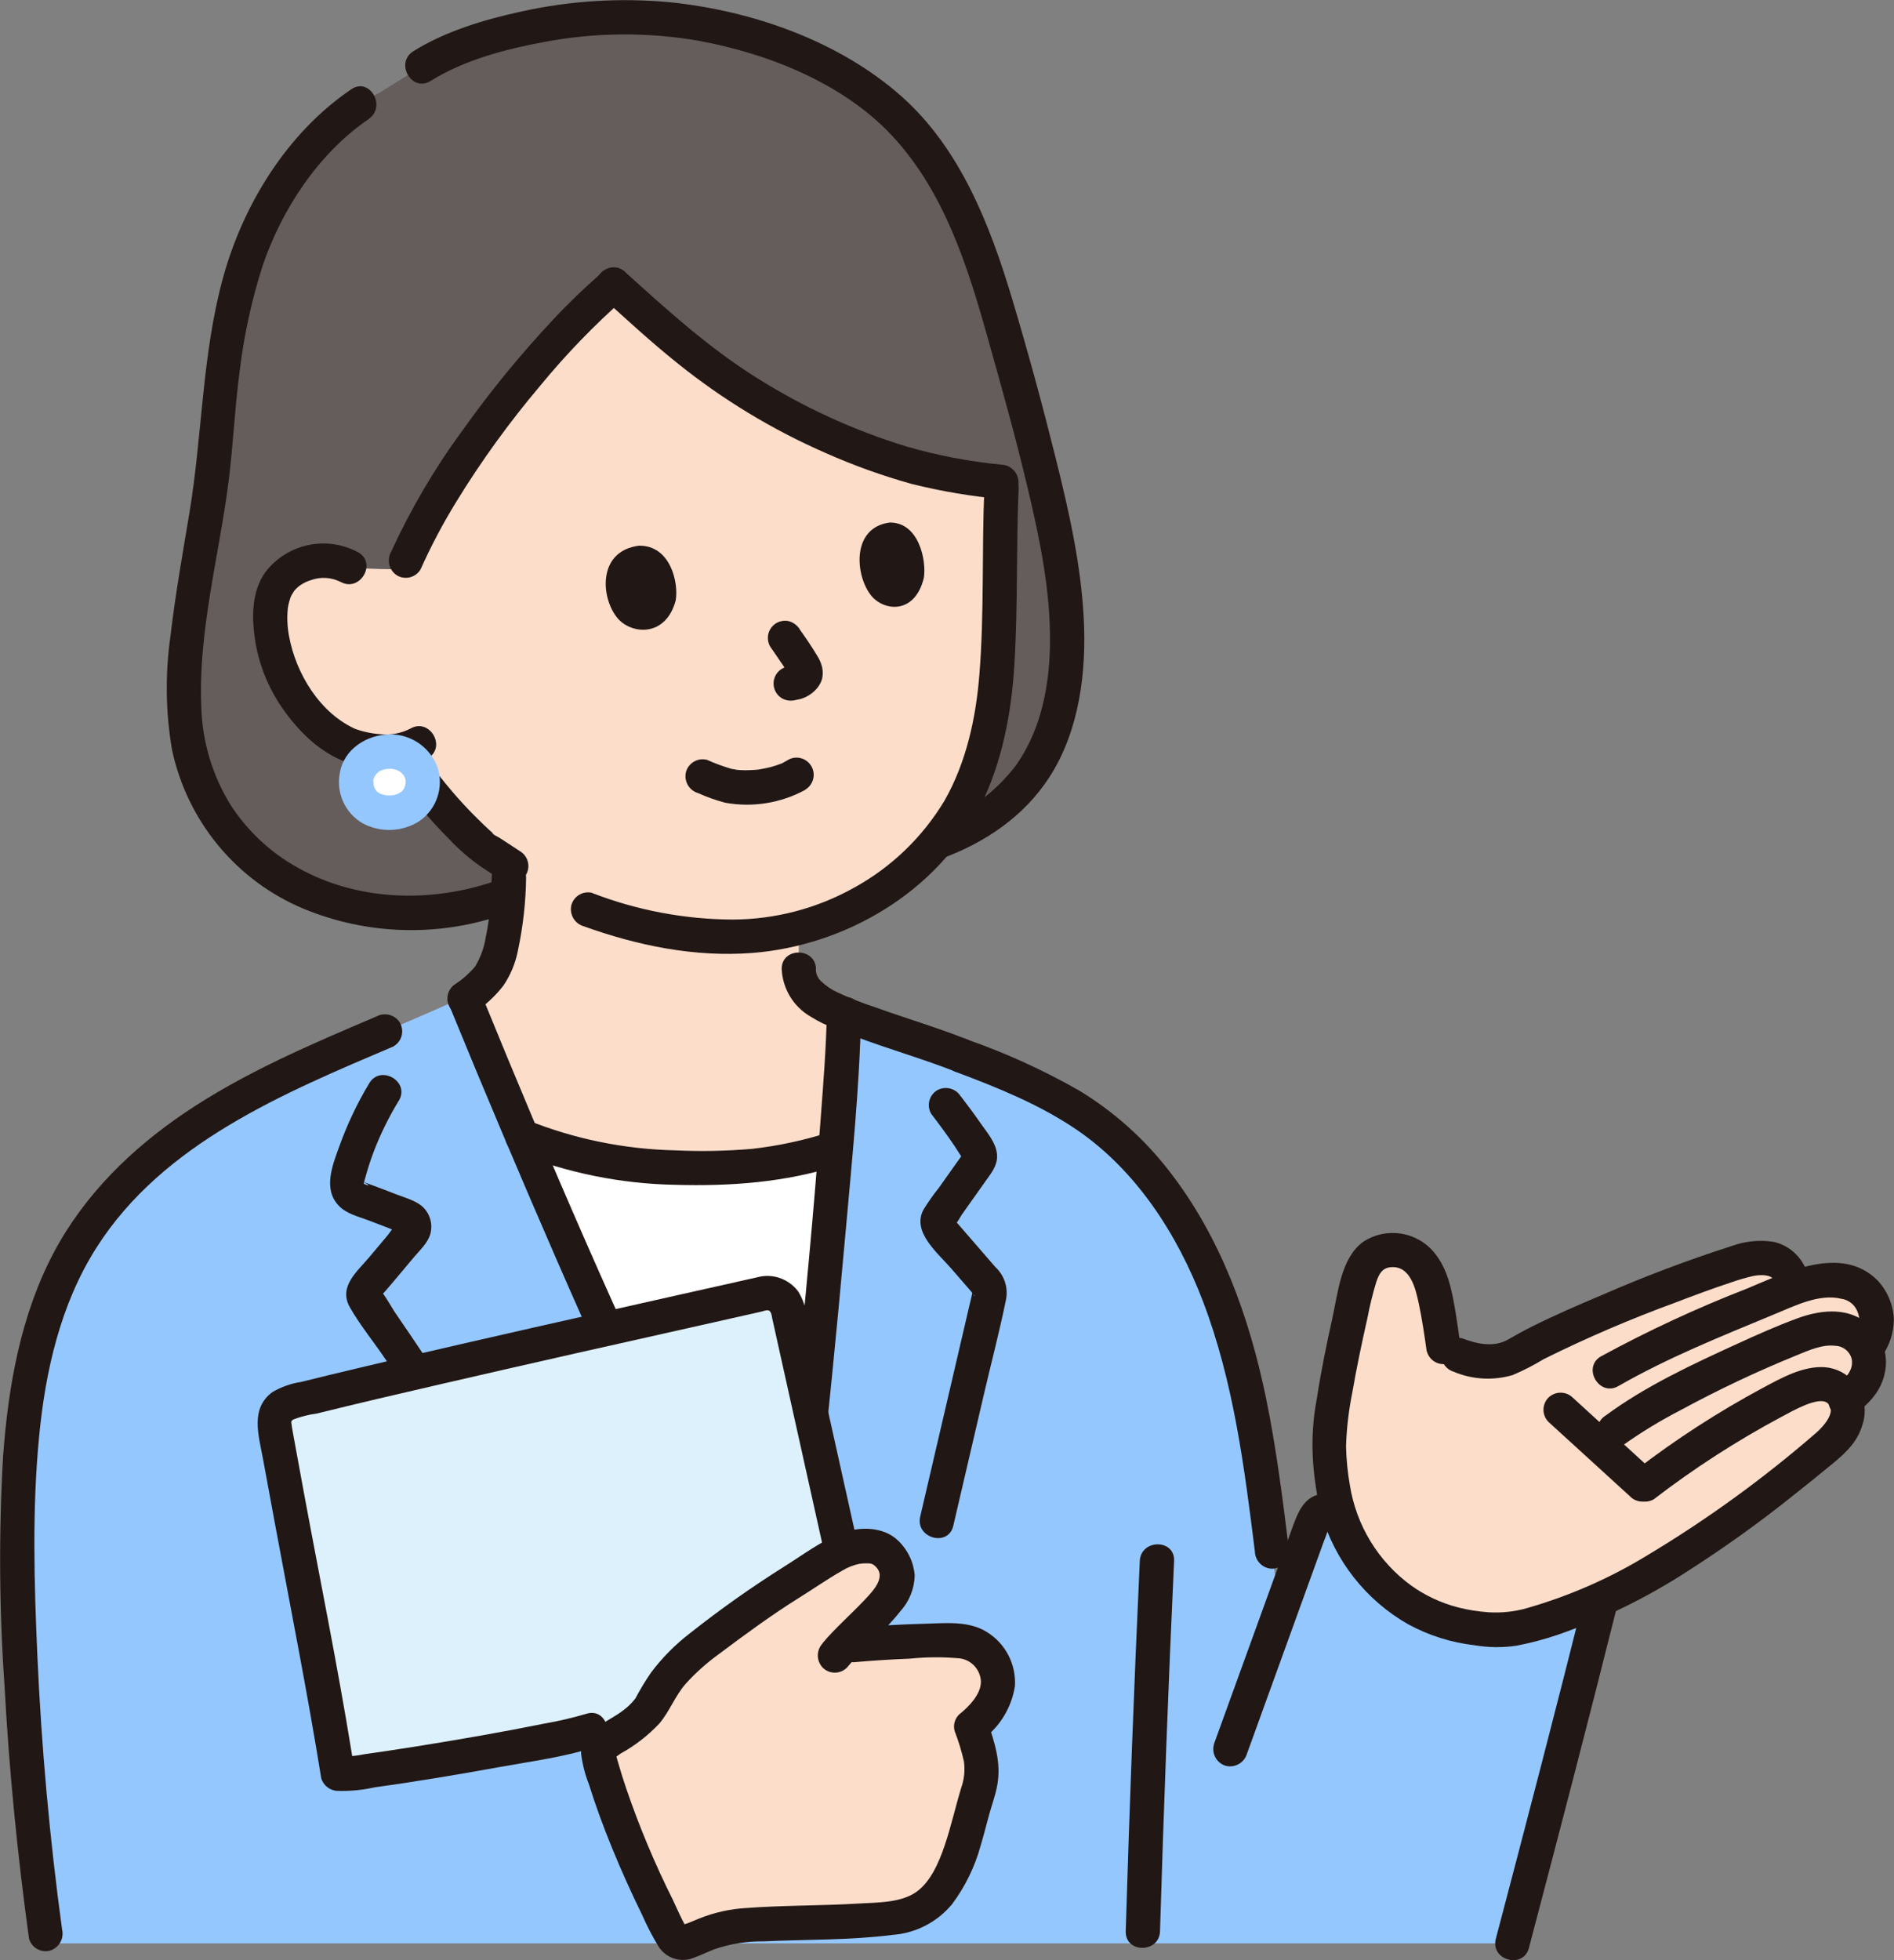
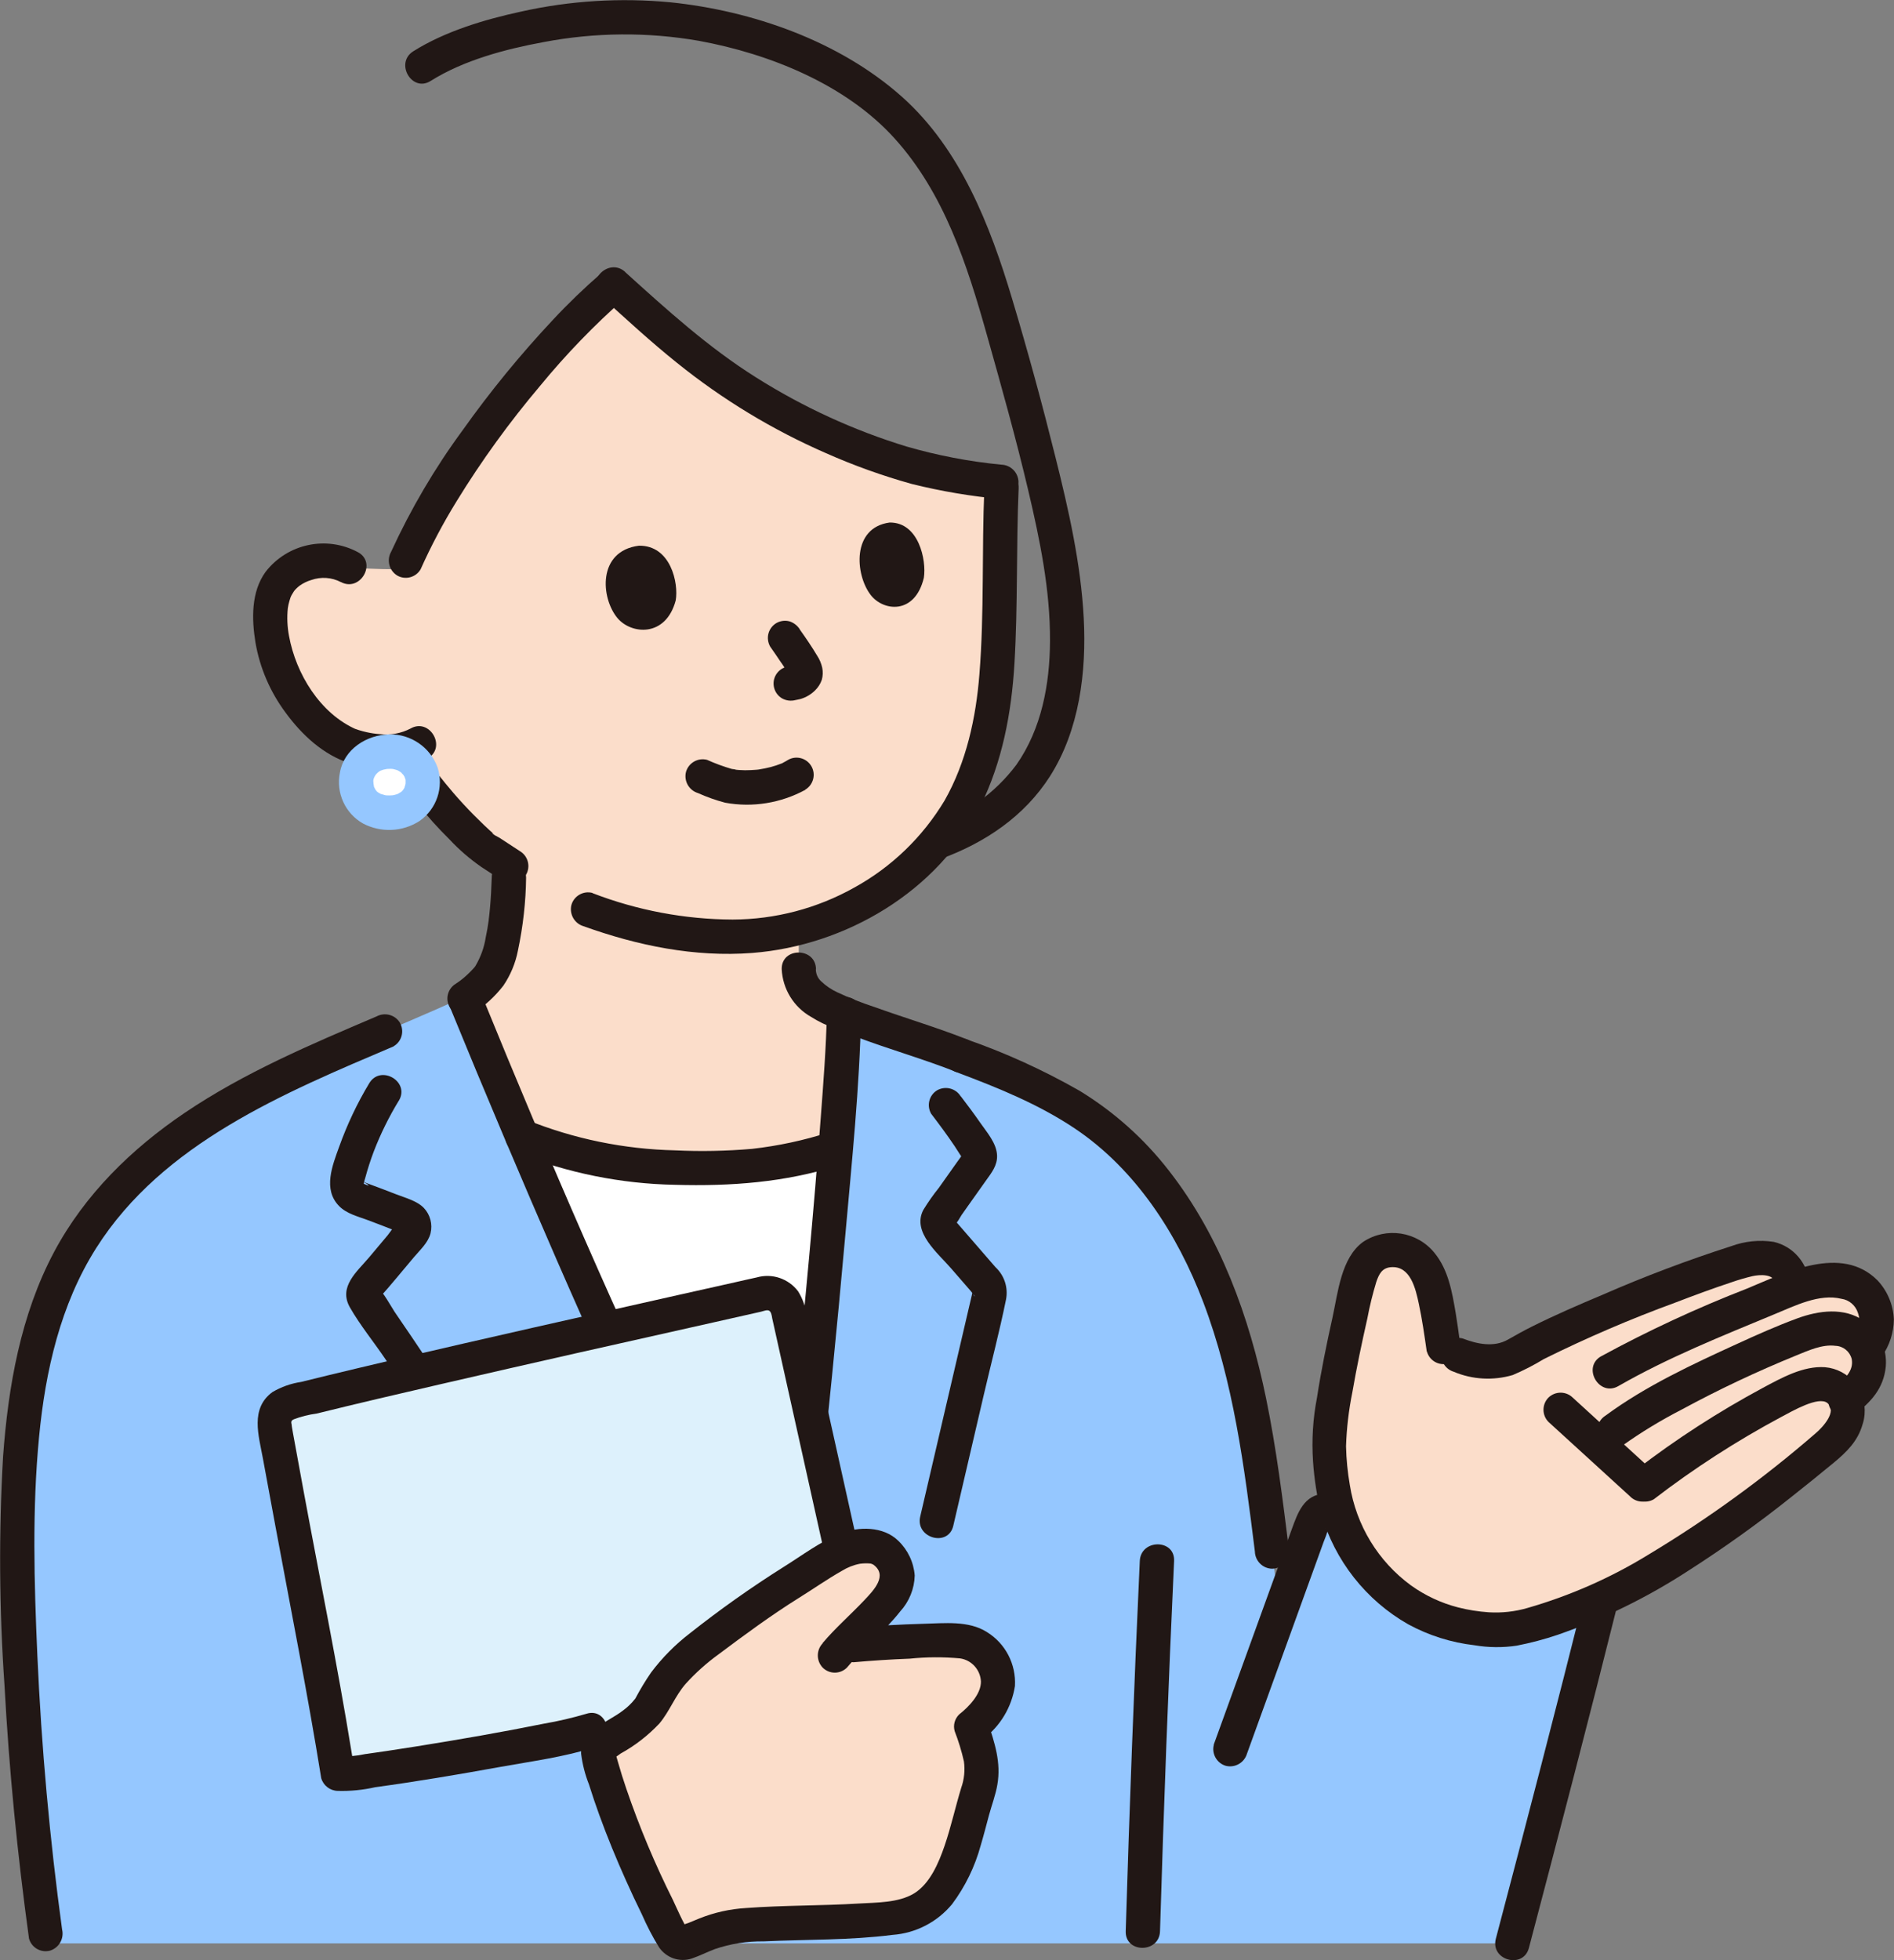
<svg xmlns="http://www.w3.org/2000/svg" width="116" height="120" viewBox="0 0 116 120" fill="none">
  <rect x="0" y="0" width="116" height="120" fill="#808080" stroke="none" />
  <g clip-path="url(#clip0_701_1621)">
-     <path d="M30.446 55.021C24.588 56.998 17.535 55.689 13.707 50.534C10.351 46.012 11.174 40.866 11.948 35.671C12.346 32.999 12.933 30.398 13.143 27.568C13.453 23.406 14.04 18.203 15.606 14.595C16.778 11.896 19.272 7.704 23.293 5.652L25.843 4.052L26.395 3.7C29.834 2.083 33.565 1.191 37.358 1.085C44.975 0.751 51.424 3.973 54.566 6.733C58.087 10.187 59.632 13.72 61.509 20.431C62.576 24.28 63.674 28.126 64.497 32.041C65.315 35.948 65.831 40.132 64.711 44.034C63.613 47.862 60.997 50.248 57.344 51.562L30.442 55.025L30.446 55.021Z" fill="#645D5C" />
    <path d="M16.783 36.3C16.971 35.759 17.474 34.801 19.045 34.419C19.841 34.212 20.69 34.322 21.407 34.726C21.748 34.775 22.09 34.801 22.435 34.806C22.991 34.819 23.805 34.876 24.631 34.828L24.85 34.322C27.537 28.205 33.627 20.817 37.599 17.447C39.546 19.288 41.589 21.02 43.724 22.637C45.811 24.14 48.034 25.436 50.37 26.504C52.107 27.299 53.896 27.968 55.729 28.504C57.571 29.005 59.457 29.339 61.36 29.51C61.203 32.859 61.203 36.207 61.137 39.284C61.067 42.505 60.594 45.568 59.435 48.2C58.766 49.761 57.799 51.18 56.596 52.375C54.487 54.538 51.836 56.08 48.922 56.84V59.345C48.9 60.809 50.457 61.63 51.687 62.057C51.652 63.714 51.455 66.706 51.171 70.305C48.069 71.303 44.805 71.703 41.554 71.483C38.269 71.461 35.018 70.815 31.973 69.572C30.709 66.592 29.527 63.74 28.464 61.129C29.256 60.659 29.899 59.969 30.319 59.143C30.617 58.392 30.818 57.605 30.923 56.801C31.072 55.777 31.155 54.744 31.177 53.707V53.096L29.619 51.901C28.412 50.837 27.3 49.668 26.298 48.407C26.298 48.407 25.323 47.15 24.89 46.416C24.89 46.416 24.776 46.223 24.601 45.924C23.463 46.113 22.295 45.977 21.232 45.533C19.745 44.751 18.524 43.538 17.728 42.057C16.805 40.541 16.223 37.913 16.787 36.3H16.783Z" fill="#FBDDCA" />
    <path d="M72.236 74.392C71.029 72.419 69.506 70.661 67.73 69.185C65.149 67.075 61.973 65.783 58.866 64.619C56.989 63.872 53.441 62.826 51.687 62.044C51.56 68.253 49.145 93.245 48.187 98.752H45.496C39.76 87.88 32.979 72.226 28.42 61.028C19.618 65.098 8.842 68.143 4.069 77.478C1.186 83.116 0.967 90.595 1.098 97.016C1.247 104.364 1.842 111.694 2.87 118.972H92.629C94.055 111.778 95.888 104.667 98.124 97.684L81.791 92.613C81.35 92.331 80.768 92.463 80.488 92.907C80.409 93.03 80.361 93.171 80.348 93.316L78.392 98.717C77.578 92.806 77.123 86.728 75.268 81.019C74.529 78.699 73.514 76.475 72.241 74.401L72.236 74.392Z" fill="#95C7FF" />
    <path d="M49.967 59.336C49.967 59.618 50.086 59.89 50.295 60.079C50.589 60.356 50.921 60.584 51.289 60.752C52.028 61.099 52.789 61.398 53.564 61.652C55.419 62.32 57.313 62.879 59.146 63.599C59.693 63.766 60.017 64.338 59.881 64.896C59.724 65.454 59.146 65.783 58.591 65.634C56.552 64.825 54.434 64.232 52.382 63.454C52.155 63.371 51.932 63.278 51.709 63.186C51.433 63.072 51.293 63.015 51.127 62.953C50.615 62.777 50.129 62.54 49.67 62.25C48.611 61.652 47.937 60.549 47.876 59.332C47.854 57.974 49.954 57.974 49.976 59.332L49.967 59.336Z" fill="#211715" />
    <path d="M48.511 96.568C49.276 90.859 50.479 78.862 51.166 70.301L51.061 70.336C47.99 71.307 44.766 71.698 41.554 71.479C38.269 71.461 35.014 70.811 31.973 69.563C36.12 79.336 41.117 90.442 45.501 98.756H48.191C48.287 98.207 48.397 97.464 48.515 96.568H48.511Z" fill="white" />
    <path d="M29.553 61.041C33.605 70.973 37.866 80.831 42.521 90.49C43.772 93.087 45.059 95.671 46.402 98.22L45.496 97.697H48.187L47.176 98.471C47.299 97.763 47.399 97.047 47.495 96.335C47.517 96.181 47.469 96.533 47.491 96.379C47.5 96.326 47.504 96.269 47.513 96.216C47.526 96.106 47.544 95.992 47.557 95.882C47.587 95.632 47.622 95.381 47.653 95.131C47.723 94.581 47.789 94.032 47.854 93.478C48.165 90.855 48.445 88.222 48.716 85.594C49.302 79.873 49.841 74.146 50.269 68.411C50.427 66.293 50.597 64.171 50.641 62.044C50.672 60.685 52.772 60.681 52.741 62.044C52.645 66.579 52.172 71.123 51.77 75.636C51.258 81.362 50.698 87.084 50.037 92.793C49.797 94.871 49.565 96.963 49.206 99.024C49.079 99.481 48.668 99.798 48.196 99.798H45.505C45.133 99.798 44.787 99.6 44.599 99.275C39.524 89.642 35.118 79.64 30.87 69.615C29.742 66.948 28.63 64.276 27.532 61.591C27.383 61.028 27.707 60.453 28.267 60.294C28.823 60.154 29.392 60.479 29.558 61.033L29.553 61.041Z" fill="#211715" />
    <path d="M58.849 67.119C59.26 67.656 59.663 68.196 60.047 68.75C60.454 69.334 61.036 69.989 61.067 70.736C61.089 71.351 60.726 71.8 60.389 72.27C60.047 72.749 59.706 73.228 59.369 73.707C59.212 73.931 59.054 74.151 58.897 74.375C58.827 74.476 58.595 74.924 58.481 74.951L58.442 75.003C58.503 74.828 58.451 74.634 58.311 74.511C58.311 74.511 58.333 74.537 58.337 74.542C58.385 74.568 58.438 74.66 58.477 74.704L59.702 76.115L60.966 77.574C61.513 78.08 61.758 78.831 61.614 79.561C61.216 81.516 60.704 83.45 60.253 85.392C59.627 88.064 59.006 90.736 58.385 93.408C58.079 94.731 56.053 94.168 56.359 92.846C57.37 88.508 58.381 84.175 59.391 79.842L59.514 79.319C59.663 78.682 59.461 79.301 59.741 79.367C59.671 79.35 59.523 79.117 59.479 79.064L58.245 77.644C57.449 76.722 55.834 75.425 56.552 74.067C56.841 73.597 57.156 73.144 57.501 72.718C57.856 72.217 58.214 71.712 58.569 71.211C58.643 71.11 58.713 71.009 58.788 70.907L58.91 70.736C59.028 70.525 59.063 70.609 59.011 70.991C58.998 71 58.516 70.24 58.459 70.152C58.004 69.479 57.523 68.829 57.029 68.183C56.74 67.677 56.906 67.036 57.405 66.741C57.908 66.465 58.538 66.627 58.84 67.119H58.849Z" fill="#211715" />
    <path d="M24.422 67.387C23.822 68.372 23.31 69.409 22.895 70.486C22.693 71.017 22.518 71.562 22.37 72.112C22.33 72.226 22.3 72.349 22.278 72.468C22.278 72.468 22.973 72.793 22.252 72.336C22.387 72.406 22.527 72.463 22.676 72.512C23.21 72.714 23.743 72.907 24.273 73.118C24.824 73.333 25.541 73.513 25.962 73.953C26.351 74.366 26.504 74.951 26.368 75.504C26.215 76.093 25.725 76.519 25.345 76.972C24.986 77.394 24.631 77.825 24.273 78.251C24.085 78.471 23.901 78.69 23.713 78.91C23.634 79.002 23.551 79.095 23.468 79.187L23.35 79.323C23.162 79.591 23.127 79.473 23.24 78.972C23.38 78.959 24.058 80.149 24.168 80.312C24.526 80.835 24.885 81.362 25.244 81.89C26.583 83.867 27.891 85.862 29.208 87.858C30.748 90.196 32.292 92.525 33.876 94.832C34.165 95.337 33.994 95.979 33.5 96.273C32.997 96.555 32.362 96.388 32.065 95.895C29.186 91.703 26.447 87.418 23.603 83.204C22.895 82.153 22.055 81.134 21.429 80.035C20.716 78.778 21.858 77.86 22.602 76.981C22.982 76.533 23.358 76.076 23.739 75.627C23.835 75.513 24.216 74.937 24.356 74.907L24.373 74.889C24.496 74.766 24.5 74.911 24.391 75.333C24.592 75.487 24.614 75.526 24.461 75.447C24.369 75.408 24.277 75.373 24.185 75.333C23.625 75.109 23.056 74.894 22.492 74.683C21.901 74.463 21.223 74.3 20.768 73.834C19.762 72.81 20.361 71.343 20.777 70.191C21.263 68.842 21.875 67.541 22.615 66.315C23.31 65.155 25.126 66.214 24.43 67.379L24.422 67.387Z" fill="#211715" />
    <path d="M51.332 71.356C48.064 72.388 44.757 72.63 41.349 72.534C38.041 72.472 34.773 71.813 31.702 70.591C31.155 70.42 30.831 69.853 30.967 69.295C31.124 68.737 31.702 68.407 32.257 68.556C35.149 69.725 38.229 70.354 41.349 70.424C42.919 70.499 44.494 70.468 46.065 70.332C47.662 70.152 49.241 69.813 50.772 69.321C52.063 68.912 52.619 70.947 51.332 71.356Z" fill="#211715" />
    <path d="M41.384 36.761C41.572 35.698 41.077 33.373 39.126 33.408C36.58 33.738 36.79 36.603 37.813 37.833C38.649 38.84 40.771 39.042 41.384 36.761Z" fill="#211715" />
    <path d="M56.583 35.368C56.749 34.304 56.276 31.967 54.487 31.989C52.155 32.301 52.369 35.17 53.319 36.414C54.093 37.434 56.04 37.649 56.583 35.368Z" fill="#211715" />
    <path d="M48.974 38.523C49.35 39.051 49.718 39.587 50.05 40.145C50.195 40.365 50.3 40.615 50.357 40.874C50.409 41.121 50.401 41.38 50.331 41.622C50.247 41.868 50.103 42.087 49.919 42.268C49.683 42.501 49.394 42.676 49.079 42.777C48.957 42.817 48.83 42.83 48.707 42.861C48.436 42.931 48.143 42.892 47.898 42.755C47.399 42.461 47.229 41.815 47.522 41.314C47.662 41.077 47.885 40.901 48.152 40.831C48.3 40.804 48.445 40.769 48.585 40.725L48.336 40.831C48.414 40.795 48.489 40.752 48.554 40.699L48.34 40.866C48.414 40.804 48.48 40.738 48.541 40.664L48.375 40.879C48.375 40.879 48.406 40.835 48.419 40.813L48.314 41.063C48.327 41.028 48.336 40.993 48.34 40.954L48.3 41.235C48.3 41.209 48.3 41.182 48.3 41.156L48.34 41.437C48.331 41.367 48.314 41.301 48.287 41.235L48.392 41.485C48.217 41.134 48.016 40.795 47.784 40.479C47.583 40.18 47.382 39.881 47.172 39.587C47.032 39.341 46.992 39.046 47.067 38.774C47.141 38.51 47.312 38.286 47.548 38.145C47.793 38.005 48.086 37.965 48.357 38.04C48.615 38.123 48.834 38.295 48.983 38.523H48.974Z" fill="#211715" />
    <path d="M25.791 45.884C26.202 46.539 26.648 47.172 27.13 47.783C26.841 47.396 27.187 47.844 27.257 47.932C27.427 48.139 27.602 48.345 27.777 48.552C28.171 49.009 28.578 49.448 29.002 49.879C29.212 50.09 29.422 50.297 29.637 50.503C29.755 50.613 29.873 50.723 29.991 50.833C30.052 50.886 30.109 50.943 30.17 50.995C30.302 51.105 30.293 51.105 30.144 50.995C30.179 51.092 30.516 51.242 30.599 51.294L31.842 52.107C32.34 52.402 32.511 53.048 32.218 53.549C31.925 54.05 31.282 54.221 30.783 53.927L29.492 53.083C28.775 52.586 28.11 52.015 27.515 51.373C26.167 50.046 24.982 48.561 23.975 46.952C23.682 46.451 23.853 45.805 24.352 45.511C24.85 45.216 25.493 45.388 25.787 45.889L25.791 45.884Z" fill="#211715" />
    <path d="M36.291 54.678C39.03 55.733 41.939 56.282 44.87 56.295C47.478 56.287 50.046 55.614 52.326 54.335C54.601 53.083 56.508 51.246 57.851 49.009C59.186 46.662 59.776 43.942 59.986 41.27C60.288 37.495 60.126 33.676 60.288 29.888C60.345 28.534 62.445 28.53 62.388 29.888C62.235 33.47 62.344 37.064 62.13 40.637C61.951 43.639 61.386 46.645 60.043 49.352C57.444 54.586 51.779 57.895 46.078 58.339C42.543 58.611 39.047 57.891 35.731 56.7C35.18 56.533 34.86 55.961 34.996 55.403C35.154 54.845 35.731 54.516 36.287 54.665L36.291 54.678Z" fill="#211715" />
    <path d="M20.878 35.636C20.318 35.342 19.662 35.298 19.062 35.509C18.808 35.583 18.568 35.702 18.349 35.856C18.275 35.913 18.2 35.979 18.135 36.045C18.087 36.093 18.038 36.146 17.999 36.203C17.947 36.282 17.903 36.361 17.855 36.44C17.833 36.48 17.736 36.708 17.789 36.572C17.841 36.436 17.745 36.726 17.732 36.77C17.684 36.924 17.649 37.086 17.627 37.245C17.57 37.807 17.596 38.378 17.701 38.932C18.122 41.248 19.605 43.683 21.823 44.654C21.63 44.57 21.915 44.68 21.98 44.698C22.133 44.746 22.287 44.786 22.44 44.821C22.711 44.883 22.991 44.926 23.271 44.944C23.914 45.019 24.566 44.9 25.143 44.601C26.316 43.924 27.375 45.744 26.202 46.421C24.785 47.238 22.947 47.212 21.42 46.728C19.802 46.214 18.489 44.988 17.5 43.639C16.551 42.369 15.912 40.892 15.645 39.328C15.413 37.895 15.374 36.238 16.266 35.008C17.61 33.276 20.003 32.771 21.928 33.808C23.113 34.458 22.055 36.278 20.869 35.627L20.878 35.636Z" fill="#211715" />
    <path d="M49.329 48.35C47.828 49.167 46.091 49.449 44.411 49.141C43.842 48.991 43.287 48.794 42.749 48.552C42.197 48.385 41.874 47.814 42.014 47.256C42.175 46.697 42.749 46.372 43.304 46.517C43.794 46.737 44.302 46.926 44.818 47.075C44.87 47.089 45.089 47.097 45.12 47.133C45.098 47.102 44.91 47.111 45.076 47.124C45.142 47.128 45.212 47.137 45.277 47.141C45.514 47.159 45.754 47.159 45.99 47.146C46.104 47.141 46.218 47.133 46.336 47.124C46.393 47.119 46.45 47.111 46.507 47.106C46.419 47.115 46.362 47.128 46.485 47.106C46.721 47.067 46.962 47.023 47.194 46.961C47.417 46.904 47.636 46.829 47.85 46.746C47.981 46.697 47.872 46.759 47.81 46.763C47.872 46.746 47.929 46.719 47.977 46.684C48.073 46.636 48.165 46.583 48.257 46.526C48.755 46.232 49.399 46.403 49.692 46.904C49.985 47.405 49.814 48.051 49.316 48.345L49.329 48.35Z" fill="#211715" />
    <path d="M23.853 46.012C24.907 45.942 25.822 46.741 25.892 47.805C25.892 47.822 25.892 47.844 25.892 47.862C25.892 48.978 25.038 49.747 23.848 49.747C22.658 49.747 21.805 48.969 21.805 47.862C21.845 46.803 22.728 45.972 23.787 46.008C23.809 46.008 23.826 46.008 23.848 46.008L23.853 46.012Z" fill="white" />
    <path d="M23.853 44.957C25.165 44.935 26.351 45.748 26.802 46.987C27.191 48.205 26.74 49.532 25.695 50.261C24.653 50.934 23.332 50.991 22.234 50.415C21.14 49.796 20.567 48.539 20.817 47.304C21.061 45.862 22.47 44.975 23.848 44.962C24.43 44.962 24.898 45.432 24.898 46.016C24.898 46.601 24.43 47.071 23.848 47.071C23.787 47.071 23.726 47.075 23.665 47.075C23.494 47.075 23.748 47.062 23.765 47.058C23.678 47.089 23.577 47.093 23.485 47.119C23.433 47.137 23.38 47.154 23.328 47.172C23.166 47.225 23.424 47.128 23.428 47.128C23.328 47.163 23.232 47.216 23.153 47.282C23.122 47.3 22.978 47.409 23.135 47.291C23.293 47.172 23.153 47.282 23.127 47.308C23.065 47.365 23.013 47.436 22.956 47.493C23.148 47.308 23.065 47.339 23.017 47.422C22.995 47.458 22.973 47.493 22.951 47.528C22.93 47.563 22.916 47.603 22.895 47.638C22.86 47.695 22.991 47.365 22.916 47.594C22.903 47.638 22.833 47.805 22.855 47.84C22.86 47.849 22.881 47.537 22.873 47.713C22.873 47.765 22.868 47.814 22.868 47.866C22.868 47.981 22.938 48.249 22.855 47.902C22.877 47.989 22.89 48.082 22.916 48.174C22.93 48.214 22.947 48.253 22.956 48.293C22.899 48.038 22.868 48.104 22.916 48.196C22.956 48.266 22.995 48.337 23.035 48.403C23.087 48.49 23.162 48.495 22.969 48.323C22.991 48.345 23.013 48.372 23.03 48.394C23.061 48.429 23.096 48.464 23.131 48.495C23.214 48.569 23.297 48.574 23.07 48.451C23.14 48.49 23.205 48.543 23.28 48.583C23.323 48.609 23.367 48.636 23.415 48.649C23.415 48.649 23.148 48.552 23.31 48.6C23.398 48.627 23.481 48.653 23.568 48.675C23.621 48.693 23.678 48.701 23.73 48.706L23.564 48.684C23.603 48.688 23.643 48.693 23.678 48.693C23.778 48.697 23.875 48.701 23.975 48.693C24.015 48.693 24.054 48.688 24.089 48.684C24.303 48.675 23.826 48.732 24.032 48.693C24.12 48.675 24.207 48.657 24.295 48.627C24.33 48.618 24.36 48.605 24.395 48.592C24.566 48.539 24.142 48.719 24.382 48.592C24.456 48.552 24.526 48.508 24.596 48.464C24.666 48.42 24.68 48.354 24.505 48.539C24.54 48.504 24.579 48.473 24.614 48.442C24.649 48.411 24.815 48.205 24.693 48.367C24.57 48.53 24.675 48.385 24.693 48.354C24.719 48.315 24.745 48.271 24.767 48.227C24.815 48.135 24.82 48.016 24.745 48.297C24.754 48.266 24.767 48.236 24.78 48.205C24.806 48.121 24.824 48.038 24.846 47.954C24.894 47.757 24.828 48.231 24.837 48.025C24.837 47.989 24.841 47.95 24.841 47.915V47.757C24.833 47.633 24.776 47.59 24.855 47.836C24.824 47.743 24.806 47.642 24.776 47.546C24.728 47.387 24.824 47.669 24.824 47.66C24.828 47.62 24.754 47.519 24.732 47.484C24.71 47.449 24.697 47.427 24.68 47.401C24.583 47.242 24.868 47.598 24.706 47.436C24.645 47.37 24.561 47.308 24.505 47.238C24.658 47.422 24.653 47.348 24.553 47.278C24.509 47.247 24.465 47.22 24.417 47.194C24.378 47.172 24.334 47.154 24.299 47.133C24.225 47.097 24.268 47.115 24.426 47.185C24.391 47.172 24.356 47.159 24.321 47.146C24.212 47.111 24.102 47.084 23.988 47.062C23.879 47.04 23.918 47.106 24.093 47.075C24.01 47.075 23.931 47.075 23.848 47.062C23.267 47.062 22.798 46.592 22.798 46.008C22.798 45.423 23.267 44.953 23.848 44.953L23.853 44.957Z" fill="#95C7FF" />
    <path d="M57.072 50.538C59.138 49.857 60.944 48.556 62.252 46.816C63.793 44.614 64.296 41.89 64.309 39.244C64.326 36.12 63.688 33.043 62.974 30.015C62.222 26.825 61.334 23.669 60.446 20.514C59.234 16.207 57.829 11.835 54.789 8.473C51.818 5.186 47.167 3.3 42.814 2.501C39.664 1.951 36.444 1.978 33.303 2.575C30.962 3.006 28.412 3.678 26.373 4.957C25.222 5.678 24.168 3.854 25.314 3.138C27.261 1.916 29.676 1.195 31.903 0.712C34.908 0.04 37.997 -0.149 41.06 0.141C46.078 0.659 51.394 2.509 55.226 5.911C58.822 9.11 60.642 13.799 61.99 18.299C62.953 21.507 63.836 24.751 64.646 28.003C65.451 31.224 66.199 34.507 66.374 37.833C66.549 41.125 66.111 44.689 64.309 47.519C62.738 49.98 60.328 51.593 57.628 52.578C57.068 52.727 56.495 52.397 56.337 51.839C56.193 51.281 56.517 50.705 57.072 50.543V50.538Z" fill="#211715" />
-     <path d="M22.58 7.291C19.521 9.369 17.242 12.824 16.07 16.313C15.409 18.392 14.941 20.532 14.683 22.698C14.376 24.94 14.289 27.198 14.005 29.44C13.423 34.019 12.132 38.616 12.329 43.261C12.386 45.423 13.02 47.528 14.171 49.352C15.203 50.921 16.599 52.213 18.235 53.118C21.849 55.153 26.285 55.285 30.166 53.992C31.452 53.566 32.004 55.601 30.726 56.027C26.775 57.368 22.47 57.231 18.611 55.641C14.486 53.927 11.467 50.279 10.535 45.898C10.141 43.604 10.111 41.257 10.439 38.95C10.736 36.414 11.183 33.905 11.603 31.387C12.395 26.614 12.368 21.749 13.646 17.056C14.884 12.516 17.592 8.126 21.517 5.463C22.641 4.702 23.691 6.526 22.575 7.286L22.58 7.291Z" fill="#211715" />
    <path d="M38.29 16.656C40.845 18.967 43.379 21.266 46.301 23.103C49.175 24.918 52.273 26.341 55.519 27.335C57.418 27.884 59.361 28.258 61.329 28.447C61.903 28.464 62.362 28.925 62.379 29.501C62.379 30.081 61.907 30.552 61.329 30.556C59.483 30.384 57.65 30.077 55.847 29.629C54.049 29.128 52.295 28.499 50.589 27.743C47.312 26.315 44.24 24.452 41.454 22.206C39.848 20.919 38.334 19.521 36.807 18.137C35.801 17.227 37.288 15.737 38.29 16.647V16.656Z" fill="#211715" />
    <path d="M38.29 18.233C36.409 19.886 34.668 21.688 33.08 23.621C31.203 25.84 29.492 28.2 27.97 30.679C27.143 32.019 26.403 33.417 25.76 34.854C25.463 35.355 24.824 35.522 24.325 35.232C23.835 34.929 23.669 34.296 23.949 33.79C25.157 31.162 26.622 28.666 28.333 26.341C30.022 23.964 31.872 21.705 33.867 19.578C34.795 18.581 35.779 17.636 36.807 16.744C37.223 16.348 37.875 16.348 38.29 16.744C38.697 17.157 38.697 17.82 38.29 18.233Z" fill="#211715" />
    <path d="M32.222 53.703C32.205 55.214 32.034 56.722 31.719 58.203C31.57 58.967 31.268 59.692 30.831 60.338C30.315 61.006 29.689 61.578 28.98 62.039C28.482 62.334 27.838 62.162 27.545 61.661C27.252 61.16 27.423 60.514 27.922 60.22C28.162 60.062 28.39 59.886 28.6 59.688C28.713 59.583 28.827 59.473 28.932 59.358C28.985 59.306 29.033 59.248 29.081 59.191C29.015 59.275 29.09 59.178 29.112 59.147C29.435 58.607 29.654 58.005 29.75 57.381C29.825 57.038 29.882 56.691 29.93 56.344C29.956 56.155 29.912 56.471 29.934 56.286C29.943 56.216 29.952 56.142 29.96 56.071C29.978 55.931 29.991 55.79 30.004 55.649C30.065 55.003 30.096 54.353 30.118 53.703C30.118 53.118 30.586 52.648 31.168 52.648C31.75 52.648 32.218 53.118 32.218 53.703H32.222Z" fill="#211715" />
    <path d="M40.929 118.084C39.135 114.726 37.7 111.18 36.654 107.515C36.575 107.203 36.715 106.878 36.995 106.724C37.967 106.175 39.493 105.159 39.835 104.474C41.191 101.732 43.011 100.752 45.479 98.897C46.695 97.992 47.955 97.148 49.259 96.379C50.081 95.878 51.516 94.77 52.505 94.687C53.494 94.603 54.023 94.63 54.583 95.46C54.955 95.926 55.056 96.555 54.85 97.117C54.509 97.776 54.054 98.374 53.511 98.884C52.934 99.486 52.229 100.123 51.626 100.769C53.839 100.545 56.062 100.435 58.289 100.435C58.879 100.409 59.461 100.558 59.969 100.861C60.38 101.156 60.712 101.551 60.931 102.008C61.185 102.597 61.185 103.261 60.931 103.85C60.599 104.575 60.104 105.208 59.479 105.7C60.008 107.295 60.398 108.104 59.877 109.725C59.286 111.558 58.949 113.852 57.764 115.544C57.431 116.049 57.002 116.484 56.499 116.818C56.023 117.073 55.506 117.253 54.972 117.346C51.857 117.803 47.609 117.605 44.66 117.948C43.772 118.176 42.902 118.488 42.07 118.879C41.738 119.016 41.353 118.879 41.182 118.559C41.095 118.4 41.012 118.238 40.929 118.08V118.084Z" fill="#FBDDCA" />
    <path d="M17.483 91.07C17.203 89.55 16.962 88.231 16.791 87.286C16.678 86.649 17.076 86.029 17.697 85.871C24.22 84.192 41.147 80.448 46.761 79.183C47.425 79.033 48.082 79.455 48.23 80.119L51.446 94.577L51.529 94.995C50.746 95.416 49.985 95.878 49.254 96.383C47.95 97.157 46.686 97.996 45.474 98.901C43.007 100.756 41.182 101.736 39.83 104.478C39.493 105.159 37.962 106.179 36.991 106.728L36.177 105.942C34.2 106.592 21.608 108.728 20.672 108.587L20.58 108.007L20.226 105.805C19.596 102.382 18.345 95.772 17.478 91.075L17.483 91.07Z" fill="#DDF1FC" />
    <path d="M50.374 100.598C51.17 99.653 52.107 98.844 52.951 97.948C53.507 97.359 54.404 96.44 53.476 95.777C53.467 95.768 53.284 95.711 53.358 95.724C53.126 95.698 52.894 95.702 52.667 95.733C52.273 95.808 51.901 95.957 51.56 96.168C50.667 96.673 49.819 97.271 48.948 97.811C47.237 98.879 45.61 100.079 43.995 101.288C43.269 101.815 42.6 102.413 41.996 103.081C41.344 103.823 41.012 104.768 40.382 105.515C39.69 106.249 38.89 106.869 38.01 107.352C37.919 107.409 37.625 107.66 37.529 107.638C37.765 107.695 37.582 106.908 37.735 107.475C37.77 107.607 37.809 107.743 37.849 107.875C38.006 108.429 38.177 108.978 38.365 109.523C39.161 111.852 40.115 114.124 41.217 116.322C41.3 116.493 41.987 118.053 42.097 118.036L41.922 117.904C41.782 117.895 41.76 117.873 41.856 117.851C41.882 117.803 42.11 117.746 42.158 117.724C42.39 117.627 42.622 117.53 42.854 117.438C43.759 117.078 44.717 116.867 45.689 116.809C47.99 116.638 50.3 116.673 52.606 116.533C53.686 116.467 55.016 116.497 55.979 115.917C56.954 115.324 57.497 114.036 57.851 112.999C58.249 111.835 58.512 110.626 58.871 109.448C59.054 108.934 59.111 108.381 59.037 107.836C58.897 107.207 58.704 106.588 58.472 105.985C58.363 105.621 58.472 105.225 58.744 104.957C59.312 104.513 60.091 103.722 60.078 102.94C60.043 102.219 59.505 101.626 58.792 101.525C57.768 101.433 56.74 101.437 55.716 101.543C54.57 101.586 53.424 101.661 52.282 101.762C51.704 101.758 51.236 101.288 51.232 100.708C51.245 100.132 51.709 99.666 52.282 99.653C53.712 99.525 55.143 99.446 56.574 99.407C57.829 99.376 59.326 99.2 60.441 99.912C61.579 100.611 62.239 101.881 62.161 103.221C61.959 104.509 61.268 105.669 60.227 106.451L60.498 105.423C60.922 106.702 61.321 107.893 61.084 109.259C60.975 109.892 60.739 110.508 60.572 111.123C60.406 111.738 60.249 112.358 60.065 112.973C59.711 114.274 59.116 115.495 58.311 116.572C57.401 117.671 56.084 118.352 54.662 118.453C52.05 118.787 49.407 118.726 46.782 118.849C45.759 118.835 44.744 118.994 43.777 119.323C43.304 119.503 42.84 119.741 42.359 119.903C41.62 120.141 40.815 119.864 40.369 119.222C39.966 118.572 39.616 117.891 39.31 117.192C38.973 116.511 38.654 115.825 38.343 115.131C37.748 113.808 37.197 112.468 36.702 111.105C36.479 110.49 36.269 109.87 36.072 109.242C35.832 108.635 35.67 108.003 35.591 107.357C35.547 105.959 37.21 105.445 38.129 104.737C38.426 104.526 38.688 104.272 38.912 103.982C39.205 103.432 39.524 102.9 39.879 102.386C40.557 101.485 41.353 100.681 42.245 99.996C44.083 98.541 45.995 97.187 47.977 95.939C49.114 95.232 50.217 94.388 51.464 93.887C52.584 93.439 54.102 93.43 55.012 94.322C55.598 94.88 55.961 95.641 56.023 96.454C56.001 97.271 55.681 98.053 55.13 98.655C54.154 99.903 52.886 100.883 51.87 102.092C51.459 102.501 50.799 102.501 50.387 102.092C49.989 101.674 49.989 101.015 50.387 100.602L50.374 100.598Z" fill="#211715" />
    <path d="M50.44 94.854L48.318 85.313L47.294 80.703C47.281 80.602 47.259 80.501 47.229 80.404C47.106 80.097 46.887 80.237 46.603 80.303C45.632 80.523 44.665 80.738 43.694 80.958C38.098 82.21 32.507 83.463 26.92 84.755C24.408 85.335 21.893 85.92 19.39 86.539C18.913 86.601 18.441 86.719 17.99 86.891C17.837 86.979 17.85 86.97 17.837 87.141C17.846 87.036 17.868 87.286 17.877 87.352L17.942 87.726C18.165 88.952 18.388 90.178 18.616 91.4C19.591 96.673 20.668 101.934 21.525 107.225L21.7 108.301L20.685 107.528C21.25 107.55 21.818 107.502 22.374 107.383C22.453 107.374 22.741 107.335 22.505 107.365C22.637 107.348 22.768 107.33 22.903 107.308C23.175 107.269 23.446 107.229 23.717 107.19C24.325 107.097 24.933 107.005 25.541 106.908C28.145 106.491 30.744 106.043 33.325 105.52C34.2 105.37 35.062 105.168 35.91 104.918C37.201 104.5 37.752 106.535 36.47 106.952C34.585 107.563 32.537 107.827 30.595 108.178C28.066 108.635 25.524 109.066 22.978 109.413C22.225 109.585 21.455 109.659 20.685 109.637C20.217 109.629 19.806 109.312 19.675 108.864C18.843 103.705 17.824 98.581 16.87 93.443C16.612 92.055 16.354 90.666 16.1 89.277C15.842 87.875 15.313 86.232 16.682 85.225C17.225 84.904 17.824 84.694 18.445 84.601C18.988 84.465 19.53 84.333 20.073 84.201C21.359 83.889 22.645 83.586 23.931 83.283C29.834 81.903 35.744 80.58 41.659 79.253C42.784 79.002 43.908 78.748 45.037 78.497C45.474 78.4 45.912 78.295 46.349 78.203C47.285 77.934 48.292 78.273 48.882 79.055C49.162 79.508 49.342 80.013 49.412 80.54L49.915 82.795L52.417 94.041L52.474 94.296C52.767 95.618 50.746 96.181 50.449 94.858L50.44 94.854Z" fill="#211715" />
    <path d="M24.115 64.056C17.408 66.908 9.966 69.976 5.889 76.41C3.701 79.864 2.778 83.938 2.393 87.968C1.964 92.41 2.091 96.902 2.288 101.349C2.538 106.957 3.041 112.551 3.802 118.119C3.938 118.677 3.614 119.244 3.067 119.416C2.507 119.565 1.934 119.24 1.776 118.677C1.068 113.535 0.556 108.367 0.276 103.186C-0.048 98.519 -0.079 93.839 0.188 89.167C0.503 84.865 1.269 80.479 3.316 76.638C5.184 73.136 8.05 70.332 11.309 68.13C14.954 65.665 19.027 63.942 23.056 62.228C23.56 61.956 24.19 62.118 24.491 62.606C24.78 63.111 24.614 63.753 24.115 64.047V64.056Z" fill="#211715" />
    <path d="M71.908 95.561C71.558 103.116 71.274 110.67 71.046 118.229C71.007 119.583 68.907 119.587 68.946 118.229C69.174 110.67 69.458 103.111 69.808 95.561C69.87 94.208 71.969 94.204 71.908 95.561Z" fill="#211715" />
    <path d="M76.856 94.977C76.213 89.818 75.548 84.588 73.689 79.701C72.114 75.557 69.559 71.589 65.84 69.093C63.604 67.594 61.097 66.583 58.591 65.643C58.044 65.476 57.72 64.904 57.856 64.346C58.013 63.788 58.591 63.459 59.146 63.608C61.557 64.443 63.884 65.502 66.103 66.768C68.22 68.055 70.084 69.721 71.602 71.681C74.752 75.724 76.511 80.606 77.539 85.59C78.178 88.693 78.567 91.839 78.957 94.981C78.957 95.561 78.484 96.032 77.906 96.036C77.333 96.023 76.87 95.557 76.856 94.981V94.977Z" fill="#211715" />
    <path d="M74.336 106.807L79.105 93.65C79.477 92.621 79.858 91.496 81.14 91.439C81.634 91.461 82.124 91.571 82.583 91.756L84.342 92.301L90.957 94.357L98.399 96.669C98.95 96.832 99.274 97.407 99.134 97.965C97.358 105.076 95.507 112.169 93.639 119.253C93.293 120.563 91.268 120.009 91.614 118.69C93.482 111.602 95.332 104.513 97.109 97.403L97.844 98.699L85.646 94.911L82.544 93.949C82.08 93.852 81.625 93.716 81.188 93.54C81.201 93.593 81.433 93.417 81.437 93.421C81.442 93.426 81.363 93.562 81.363 93.575C81.275 93.861 81.175 94.138 81.061 94.414L78.865 100.479L76.371 107.365C76.205 107.919 75.636 108.24 75.08 108.104C74.525 107.946 74.196 107.365 74.345 106.807H74.336Z" fill="#211715" />
    <path d="M113.187 78.523C112.482 78.348 111.743 78.335 111.03 78.488C110.601 78.629 110.181 78.756 109.814 78.875C109.787 78.69 109.766 78.545 109.766 78.545C109.726 78.053 109.464 77.601 109.048 77.332C108.309 76.766 107.193 77.051 106.589 77.218C104.45 77.811 95.761 81.147 92.891 82.914C91.902 83.52 90.122 83.569 88.398 82.474C88.258 81.275 88.048 80.084 87.772 78.906C87.615 77.904 86.958 77.051 86.031 76.642C85.397 76.418 84.692 76.493 84.123 76.849C83.576 77.205 83.275 78.102 83.121 78.734C82.098 83.002 81.726 83.379 81.323 87.502L81.288 87.858L81.582 90.657C81.835 93.004 82.89 95.192 84.565 96.849C86.232 98.484 88.463 99.82 92.314 99.78C96.312 99.077 100.062 96.928 102.149 95.68C103.675 94.766 105.036 93.795 107.246 92.213C108.344 91.426 112.036 88.442 112.342 88.13C112.859 87.598 113.375 86.596 113.021 85.709C113.296 85.511 113.559 85.291 113.804 85.054C114.377 84.425 114.591 83.551 114.372 82.729C114.351 82.676 114.329 82.624 114.307 82.575C114.823 81.696 115.204 81.147 114.731 79.886C114.473 79.2 113.891 78.69 113.182 78.519L113.187 78.523Z" fill="#FBDDCA" />
    <path d="M87.383 82.742C87.243 81.762 87.103 80.782 86.897 79.815C86.705 78.919 86.39 77.46 85.169 77.579C84.635 77.631 84.456 78.009 84.294 78.475C84.071 79.209 83.887 79.952 83.747 80.703C83.406 82.21 83.087 83.722 82.824 85.247C82.605 86.333 82.474 87.436 82.439 88.543C82.457 89.339 82.535 90.125 82.671 90.907C83.06 93.377 84.408 95.592 86.425 97.064C87.295 97.684 88.271 98.141 89.303 98.405C89.92 98.563 90.546 98.66 91.18 98.704C91.981 98.752 92.782 98.664 93.552 98.44C96.168 97.688 98.67 96.585 100.989 95.157C104.594 92.99 108.007 90.512 111.192 87.752C111.656 87.365 112.535 86.39 111.922 85.893C111.376 85.449 109.77 86.39 109.087 86.75C106.353 88.214 103.745 89.897 101.287 91.786C100.784 92.076 100.145 91.909 99.852 91.409C99.572 90.903 99.738 90.27 100.228 89.967C102.669 88.091 105.259 86.421 107.972 84.962C109.109 84.355 110.439 83.608 111.769 83.7C113.235 83.823 114.324 85.12 114.197 86.592C114.18 86.799 114.141 87.001 114.075 87.198C113.782 88.231 113.095 88.899 112.307 89.549C111.454 90.253 110.597 90.947 109.726 91.633C107.701 93.25 105.592 94.757 103.409 96.155C100.906 97.785 98.22 99.103 95.402 100.083C94.58 100.36 93.744 100.58 92.891 100.747C92.034 100.875 91.159 100.866 90.305 100.721C88.883 100.558 87.505 100.123 86.245 99.438C83.655 97.965 81.743 95.531 80.916 92.661C80.658 91.615 80.492 90.547 80.418 89.47C80.33 88.165 80.409 86.856 80.658 85.577C80.912 83.924 81.249 82.281 81.612 80.65C81.945 79.143 82.133 76.999 83.493 76.023C84.902 75.096 86.783 75.386 87.851 76.695C88.704 77.732 88.936 79.09 89.155 80.382C89.255 80.98 89.334 81.578 89.417 82.18C89.553 82.738 89.229 83.305 88.682 83.476C88.122 83.626 87.549 83.3 87.392 82.738L87.383 82.742Z" fill="#211715" />
    <path d="M112.491 84.803C112.986 84.425 113.546 83.902 113.41 83.199C113.296 82.738 112.894 82.408 112.417 82.391C111.607 82.281 110.732 82.689 109.993 82.988C107.6 83.964 105.259 85.067 102.98 86.302C101.733 86.944 100.534 87.669 99.392 88.482C98.889 88.772 98.25 88.605 97.957 88.104C97.677 87.598 97.844 86.966 98.334 86.662C100.788 84.852 103.649 83.525 106.41 82.263C107.617 81.71 108.838 81.165 110.085 80.707C111.393 80.228 112.942 80.018 114.158 80.861C115.077 81.477 115.589 82.544 115.497 83.652C115.37 85.01 114.569 85.854 113.546 86.636C113.042 86.926 112.404 86.759 112.111 86.258C111.831 85.753 111.997 85.12 112.487 84.817L112.491 84.803Z" fill="#211715" />
    <path d="M98.053 83.037C100.941 81.463 103.929 80.079 106.992 78.888C109.337 77.917 112.784 76.159 114.998 78.392C115.602 79.042 115.956 79.886 115.991 80.778C115.982 81.582 115.729 82.364 115.269 83.023C114.582 84.192 112.767 83.133 113.458 81.96C113.795 81.393 114.014 81.028 113.791 80.374C113.646 79.916 113.252 79.578 112.78 79.512C111.428 79.178 109.927 79.943 108.667 80.461C105.434 81.802 102.157 83.111 99.117 84.856C97.94 85.533 96.881 83.709 98.058 83.032L98.053 83.037Z" fill="#211715" />
    <path d="M108.716 78.55C108.654 77.965 107.749 78.031 107.337 78.124C106.909 78.225 106.484 78.348 106.069 78.493C104.9 78.879 103.75 79.306 102.604 79.745C99.86 80.747 97.174 81.903 94.558 83.199C93.945 83.573 93.311 83.898 92.65 84.179C91.456 84.531 90.178 84.461 89.032 83.977C88.485 83.81 88.162 83.239 88.297 82.681C88.455 82.123 89.032 81.793 89.588 81.942C90.463 82.281 91.495 82.501 92.357 82.008C92.843 81.731 93.329 81.459 93.832 81.209C95.249 80.501 96.702 79.873 98.159 79.262C100.731 78.137 103.356 77.148 106.025 76.291C106.861 75.983 107.757 75.891 108.637 76.027C109.831 76.304 110.711 77.324 110.811 78.554C110.811 79.134 110.339 79.605 109.761 79.609C109.188 79.596 108.724 79.13 108.711 78.554L108.716 78.55Z" fill="#211715" />
    <path d="M99.852 91.624L94.838 87.049C94.431 86.636 94.431 85.972 94.838 85.559C95.254 85.159 95.91 85.159 96.321 85.559L101.335 90.138C101.742 90.552 101.742 91.215 101.335 91.628C100.919 92.028 100.263 92.028 99.852 91.628V91.624Z" fill="#211715" />
  </g>
  <defs>
    <clipPath id="clip0_701_1621">
      <rect width="116" height="120" fill="white" transform="matrix(-1 0 0 1 116 0)" />
    </clipPath>
  </defs>
</svg>